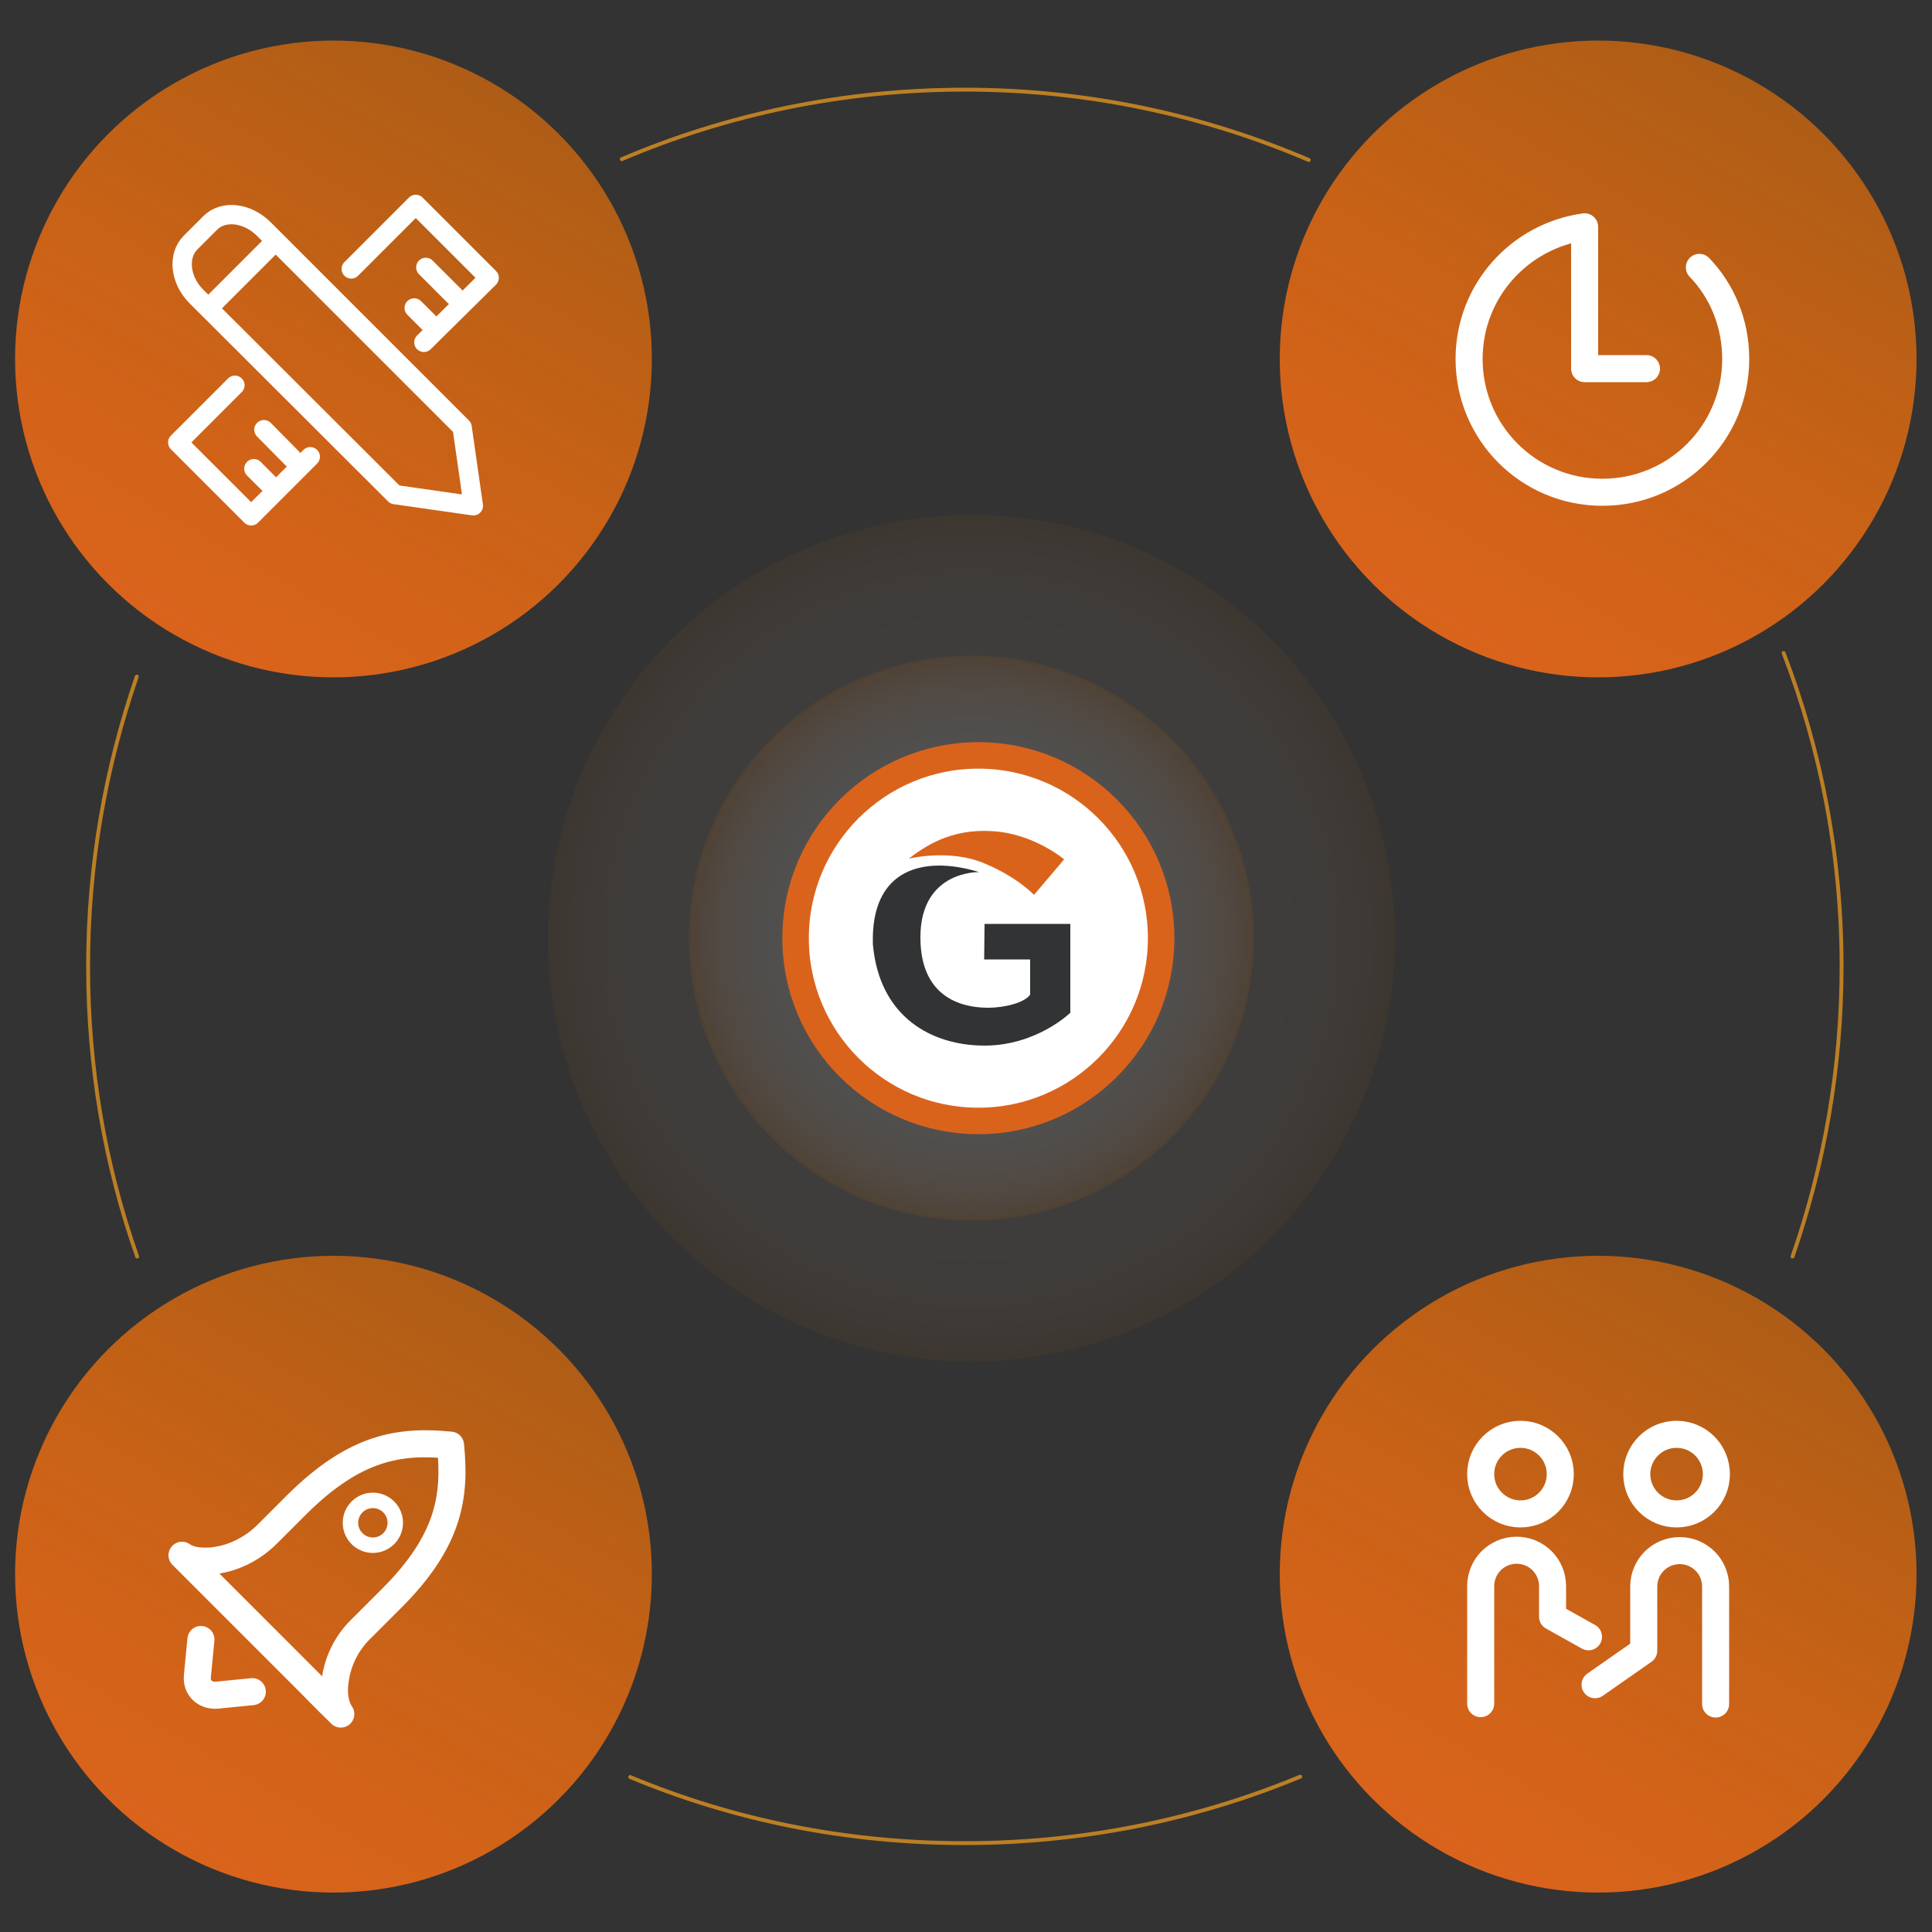
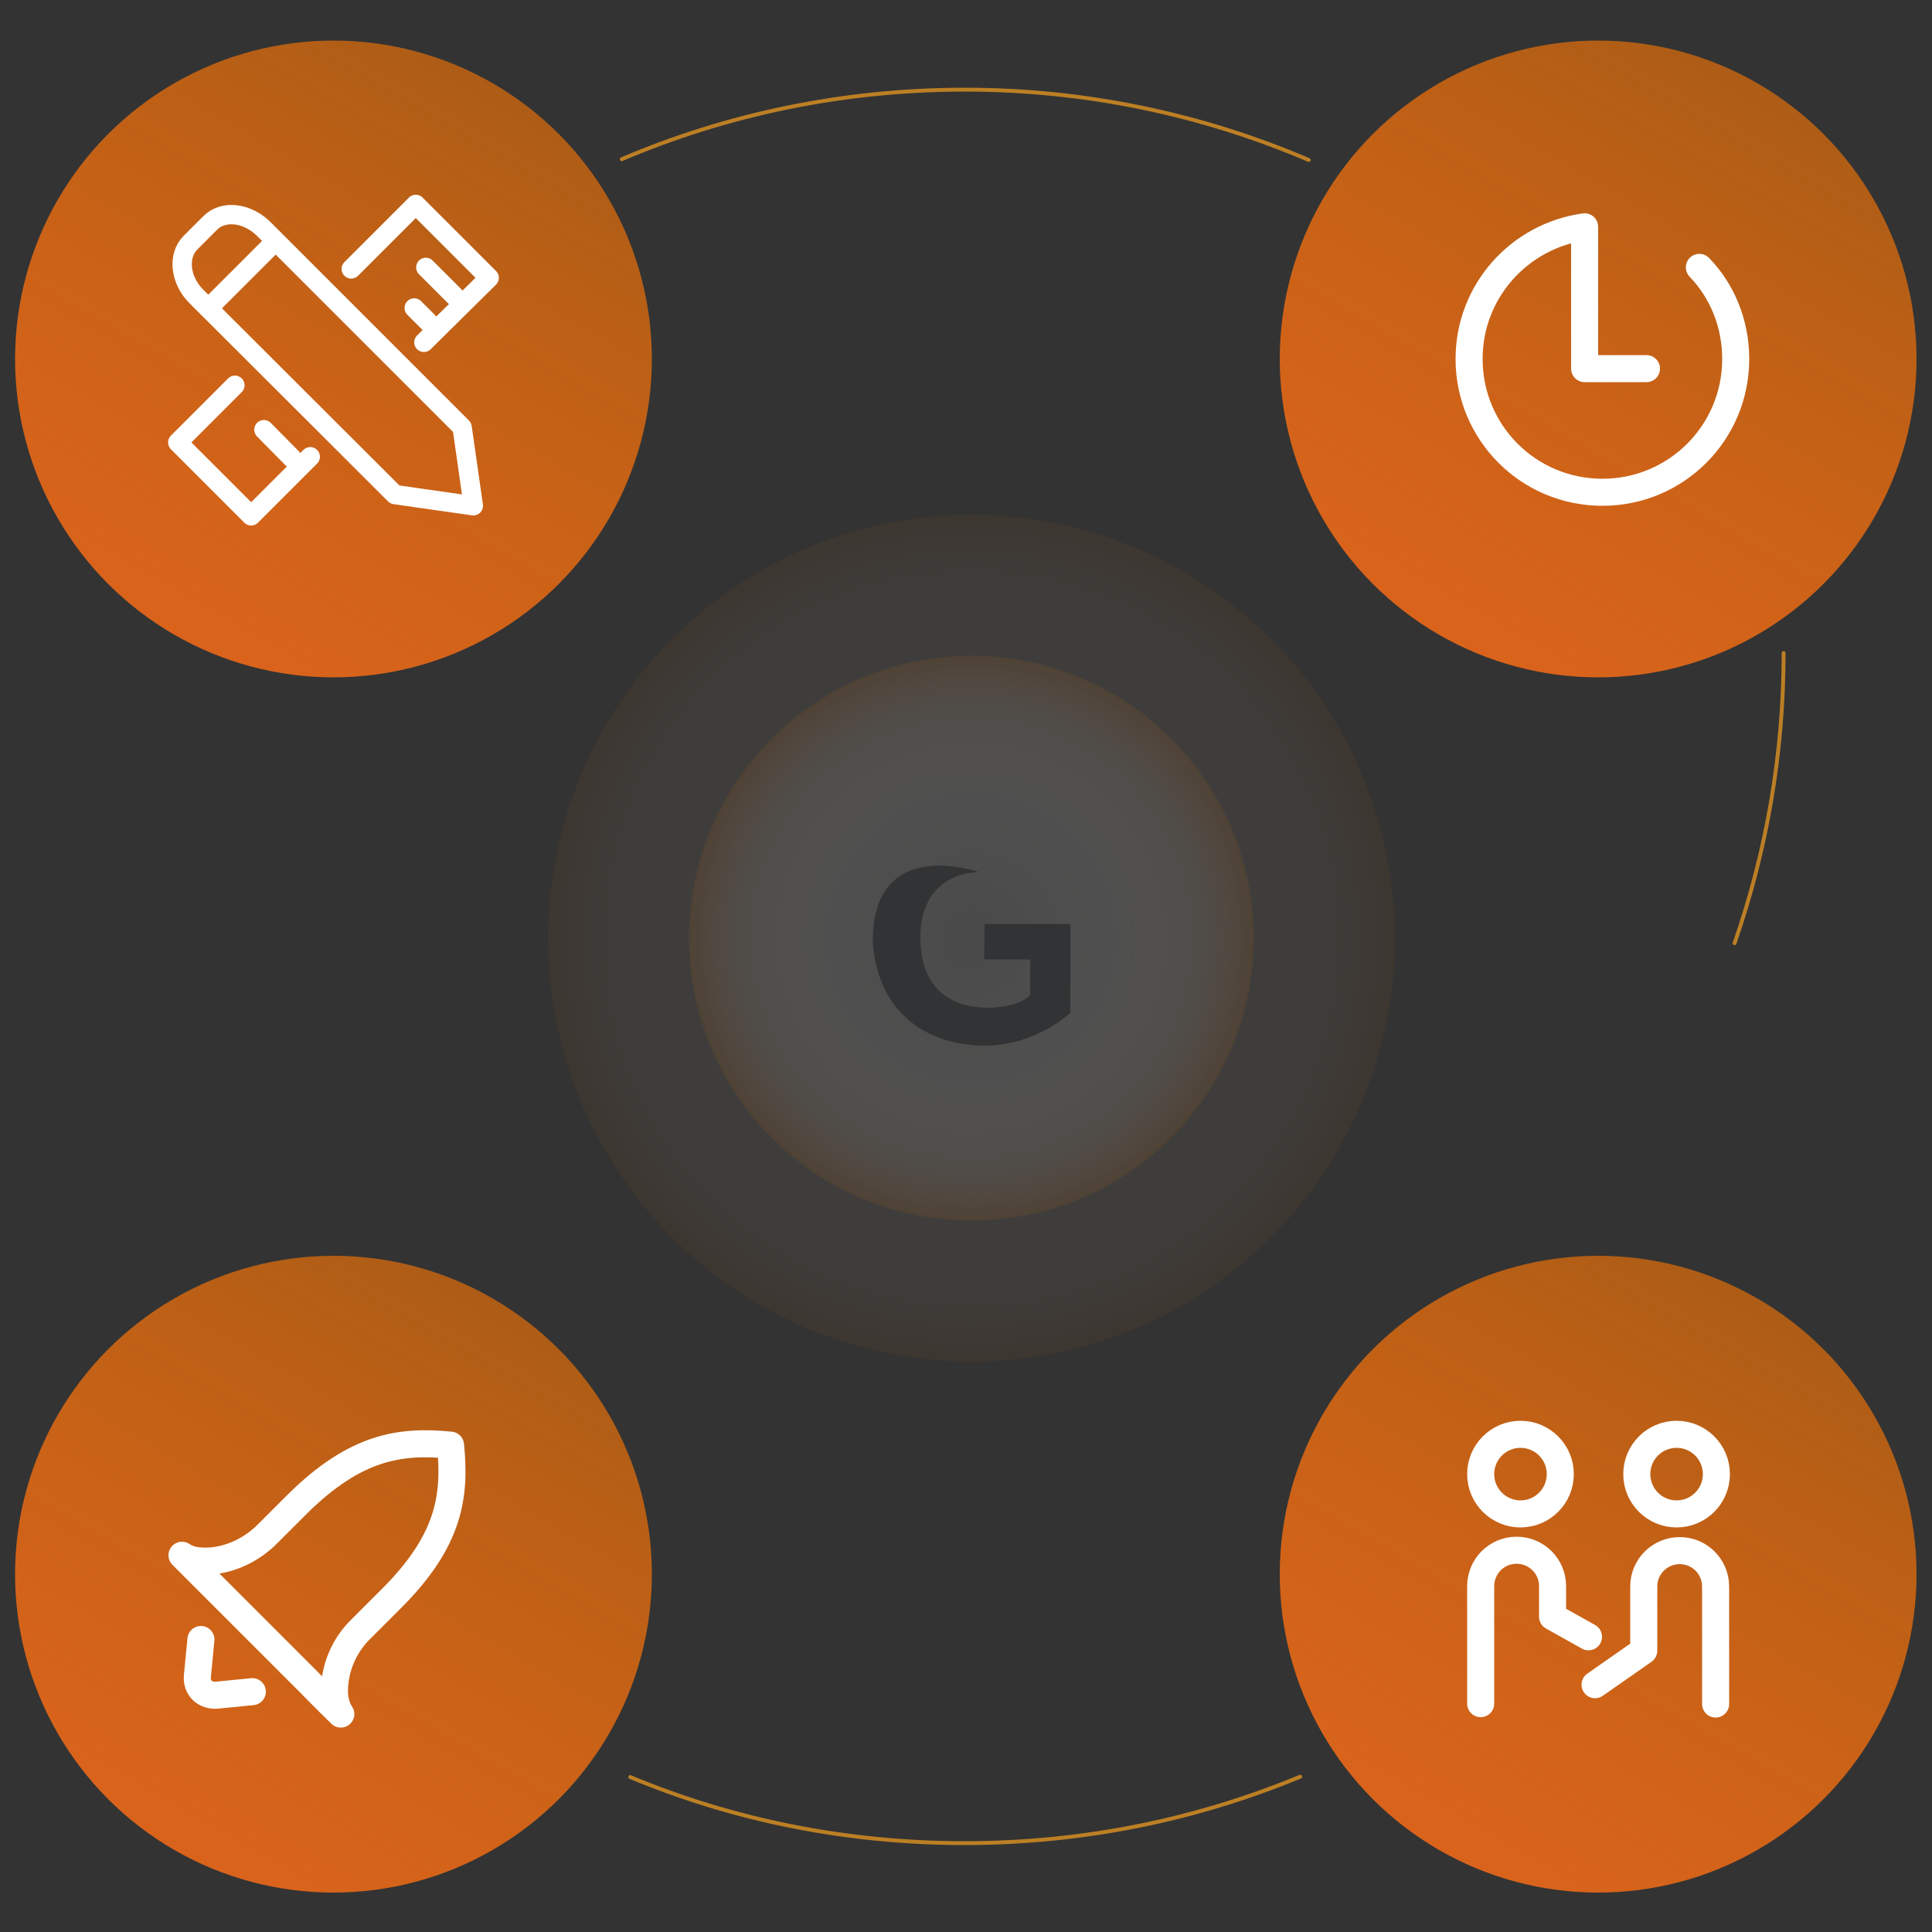
<svg xmlns="http://www.w3.org/2000/svg" version="1.1" id="图层_1" x="0px" y="0px" viewBox="0 0 500 500" style="enable-background:new 0 0 500 500;" xml:space="preserve">
  <rect x="0" y="0" width="500" height="500" fill="#333333" stroke="none" />
  <style type="text/css">
	.st0{opacity:8.000000e-02;fill:url(#SVGID_1_);enable-background:new    ;}
	.st1{opacity:0.15;fill:url(#SVGID_00000062912911878251333170000004824165529893291917_);enable-background:new    ;}
	.st2{fill:none;stroke:#BC7F24;stroke-linecap:round;stroke-miterlimit:10;}
	.st3{fill:#FFFFFF;stroke:#DA631C;stroke-width:6.852;stroke-miterlimit:10;}
	.st4{fill:#323334;}
	.st5{fill:#DA631C;}
	.st6{fill:url(#SVGID_00000044894963613450934840000009163819151560792984_);}
	.st7{fill:url(#SVGID_00000031167470772807454930000016366381361348431502_);}
	.st8{fill:url(#SVGID_00000072239398287006775510000016934635842213961900_);}
	.st9{fill:url(#SVGID_00000034056034651819634410000005231313943375487366_);}
	.st10{fill:none;stroke:#FFFFFF;stroke-width:7;stroke-linejoin:round;stroke-miterlimit:10;}
	.st11{fill:none;stroke:#FFFFFF;stroke-width:7;stroke-linecap:round;stroke-linejoin:round;stroke-miterlimit:10;}
	.st12{fill:none;stroke:#FFFFFF;stroke-width:4;stroke-linejoin:round;stroke-miterlimit:10;}
	.st13{fill:none;stroke:#FFFFFF;stroke-width:8;stroke-linejoin:round;stroke-miterlimit:10;}
	.st14{fill:none;stroke:#FFFFFF;stroke-width:5;stroke-linecap:round;stroke-linejoin:round;stroke-miterlimit:10;}
	.st15{fill:none;stroke:#FFFFFF;stroke-width:5;stroke-linecap:round;stroke-miterlimit:10;}
</style>
  <radialGradient id="SVGID_1_" cx="251.423" cy="257.217" r="109.618" gradientTransform="matrix(1 0 0 -1 0 500)" gradientUnits="userSpaceOnUse">
    <stop offset="0" style="stop-color:#FFFFFF;stop-opacity:0.5" />
    <stop offset="0.373" style="stop-color:#FFFEFD;stop-opacity:0.612" />
    <stop offset="0.507" style="stop-color:#FDFAF6;stop-opacity:0.652" />
    <stop offset="0.603" style="stop-color:#FBF2EB;stop-opacity:0.681" />
    <stop offset="0.68" style="stop-color:#F7E8DA;stop-opacity:0.704" />
    <stop offset="0.746" style="stop-color:#F3DBC4;stop-opacity:0.724" />
    <stop offset="0.805" style="stop-color:#EDCAA8;stop-opacity:0.742" />
    <stop offset="0.858" style="stop-color:#E7B688;stop-opacity:0.757" />
    <stop offset="0.907" style="stop-color:#DF9F62;stop-opacity:0.772" />
    <stop offset="0.952" style="stop-color:#D68537;stop-opacity:0.786" />
    <stop offset="0.993" style="stop-color:#CD6909;stop-opacity:0.798" />
    <stop offset="1" style="stop-color:#CB6300;stop-opacity:0.8" />
  </radialGradient>
  <circle class="st0" cx="251.4" cy="242.8" r="109.6" />
  <radialGradient id="SVGID_00000175298450882035723980000013568281502486943161_" cx="251.423" cy="257.217" r="73.078" gradientTransform="matrix(1 0 0 -1 0 500)" gradientUnits="userSpaceOnUse">
    <stop offset="0" style="stop-color:#FFFFFF;stop-opacity:0.5" />
    <stop offset="0.373" style="stop-color:#FFFEFD;stop-opacity:0.612" />
    <stop offset="0.507" style="stop-color:#FDFAF6;stop-opacity:0.652" />
    <stop offset="0.603" style="stop-color:#FBF2EB;stop-opacity:0.681" />
    <stop offset="0.68" style="stop-color:#F7E8DA;stop-opacity:0.704" />
    <stop offset="0.746" style="stop-color:#F3DBC4;stop-opacity:0.724" />
    <stop offset="0.805" style="stop-color:#EDCAA8;stop-opacity:0.742" />
    <stop offset="0.858" style="stop-color:#E7B688;stop-opacity:0.757" />
    <stop offset="0.907" style="stop-color:#DF9F62;stop-opacity:0.772" />
    <stop offset="0.952" style="stop-color:#D68537;stop-opacity:0.786" />
    <stop offset="0.993" style="stop-color:#CD6909;stop-opacity:0.798" />
    <stop offset="1" style="stop-color:#CB6300;stop-opacity:0.8" />
  </radialGradient>
  <circle style="opacity:0.15;fill:url(#SVGID_00000175298450882035723980000013568281502486943161_);enable-background:new    ;" cx="251.4" cy="242.8" r="73.1" />
  <g>
-     <path class="st2" d="M35.5,325.2c-8.3-23.5-12.7-48.8-12.7-75.1s4.5-51.5,12.6-75" />
    <path class="st2" d="M336.5,459.8c-26.8,11.1-56.1,17.2-86.9,17.2c-30.6,0-59.9-6-86.5-17.1" />
-     <path class="st2" d="M461.6,169c9.7,25.2,15,52.6,15,81.1c0,26.3-4.5,51.5-12.7,75.1" />
+     <path class="st2" d="M461.6,169c0,26.3-4.5,51.5-12.7,75.1" />
    <path class="st2" d="M160.9,41.2c27.2-11.6,57.3-18,88.8-18c31.6,0,61.6,6.5,89,18.2" />
  </g>
-   <circle class="st3" cx="253.2" cy="242.8" r="47.3" />
  <g>
    <path class="st4" d="M254.8,239.1H277v23c0,0-8.7,8.5-22.2,8.5s-27.2-7.2-28.9-26.2c-0.6-19.6,13.1-23.1,27.5-18.7   c0,0-15.2-0.5-15.2,16.9c0,17.3,13.2,18.2,17.6,18.2c4.2,0,9.4-1.3,10.8-3.4v-9.1h-11.9L254.8,239.1z" />
-     <path class="st5" d="M235.2,222.2c0,0,10.5-2.5,19.2,1.1c8.7,3.5,13.2,8.3,13.2,8.3l7.8-9.2c0,0-7.9-6.7-18.6-7.3   C246,214.4,239.3,219.1,235.2,222.2z" />
  </g>
  <linearGradient id="SVGID_00000048499011435091356960000013249015922356130745_" gradientUnits="userSpaceOnUse" x1="454.812" y1="478.509" x2="372.408" y2="335.781" gradientTransform="matrix(1 0 0 -1 0 500)">
    <stop offset="0" style="stop-color:#FF7803;stop-opacity:0.6" />
    <stop offset="1" style="stop-color:#DA631C" />
  </linearGradient>
  <circle style="fill:url(#SVGID_00000048499011435091356960000013249015922356130745_);" cx="413.6" cy="92.9" r="82.4" />
  <linearGradient id="SVGID_00000000186963187526574830000003082008125245748150_" gradientUnits="userSpaceOnUse" x1="127.492" y1="478.509" x2="45.088" y2="335.781" gradientTransform="matrix(1 0 0 -1 0 500)">
    <stop offset="0" style="stop-color:#FF7803;stop-opacity:0.6" />
    <stop offset="1" style="stop-color:#DA631C" />
  </linearGradient>
  <circle style="fill:url(#SVGID_00000000186963187526574830000003082008125245748150_);" cx="86.3" cy="92.9" r="82.4" />
  <linearGradient id="SVGID_00000093893848717007901880000011050956511445282221_" gradientUnits="userSpaceOnUse" x1="454.812" y1="163.918" x2="372.408" y2="21.191" gradientTransform="matrix(1 0 0 -1 0 500)">
    <stop offset="0" style="stop-color:#FF7803;stop-opacity:0.6" />
    <stop offset="1" style="stop-color:#DA631C" />
  </linearGradient>
  <circle style="fill:url(#SVGID_00000093893848717007901880000011050956511445282221_);" cx="413.6" cy="407.4" r="82.4" />
  <linearGradient id="SVGID_00000047029471209993092880000014644169446438549944_" gradientUnits="userSpaceOnUse" x1="127.492" y1="163.918" x2="45.088" y2="21.191" gradientTransform="matrix(1 0 0 -1 0 500)">
    <stop offset="0" style="stop-color:#FF7803;stop-opacity:0.6" />
    <stop offset="1" style="stop-color:#DA631C" />
  </linearGradient>
  <circle style="fill:url(#SVGID_00000047029471209993092880000014644169446438549944_);" cx="86.3" cy="407.4" r="82.4" />
  <g>
    <circle class="st10" cx="433.9" cy="381.5" r="10.3" />
    <path class="st11" d="M412.8,436l12.6-8.8v-16.6c0-5.2,4.2-9.3,9.3-9.3l0,0c5.2,0,9.3,4.2,9.3,9.3v30.4" />
    <circle class="st10" cx="393.5" cy="381.5" r="10.3" />
    <path class="st11" d="M411.1,423.6l-9.3-5.2v-7.9c0-5.2-4.2-9.3-9.3-9.3l0,0c-5.2,0-9.3,4.2-9.3,9.3v30.4" />
  </g>
  <g>
    <path class="st10" d="M86.6,436.3c0.4-5.7,2.9-11,7-14.9l7.8-7.8c15-15,16.5-26.5,15.2-39.6c-13.1-1.3-24.6,0.4-39.6,15.2l-7.8,7.8   c-4,4-9.3,6.6-14.9,7c-2.6,0.1-5.2-0.1-7.2-1.5c3.8,3.8,8.4,8.4,8.4,8.4l24.3,24.3c0,0,4.5,4.6,8.4,8.4   C86.8,441.5,86.4,438.9,86.6,436.3z" />
-     <circle class="st12" cx="96.5" cy="394.1" r="5.8" />
    <path class="st11" d="M52,424.3l-0.9,9.3c-0.4,3.2,2,5.4,5.1,5.1l9.1-0.9" />
  </g>
  <path class="st11" d="M439.8,69.2c5.9,6.1,9.4,14.5,9.4,23.7c0,19.1-15.4,34.5-34.5,34.5s-34.5-15.4-34.5-34.5  c0-17.6,13.1-31.9,29.9-34.2v36.7h16" />
  <path class="st13" d="M414.8,47.8" />
  <g>
    <polyline class="st14" points="90.9,69.6 107.6,52.9 126.6,71.9 109.7,88.6  " />
    <polyline class="st14" points="80.3,118.2 65,133.5 46,114.5 60.8,99.7  " />
    <path class="st14" d="M49.3,62.8l5.1-5.1c3.4-3.4,9.5-2.7,13.8,1.5l1.9,1.9l49.5,49.5l2.9,20.3l-20.3-2.9L50.8,76.7   C46.6,72.5,45.9,66.2,49.3,62.8z" />
    <line class="st14" x1="70.8" y1="62.9" x2="54.2" y2="79.5" />
    <line class="st15" x1="110.2" y1="69.2" x2="117.6" y2="76.6" />
    <line class="st15" x1="107.2" y1="79.7" x2="110.9" y2="83.4" />
    <line class="st15" x1="68.3" y1="111.2" x2="75.7" y2="118.7" />
-     <line class="st15" x1="65.7" y1="121.3" x2="69.3" y2="124.9" />
  </g>
</svg>